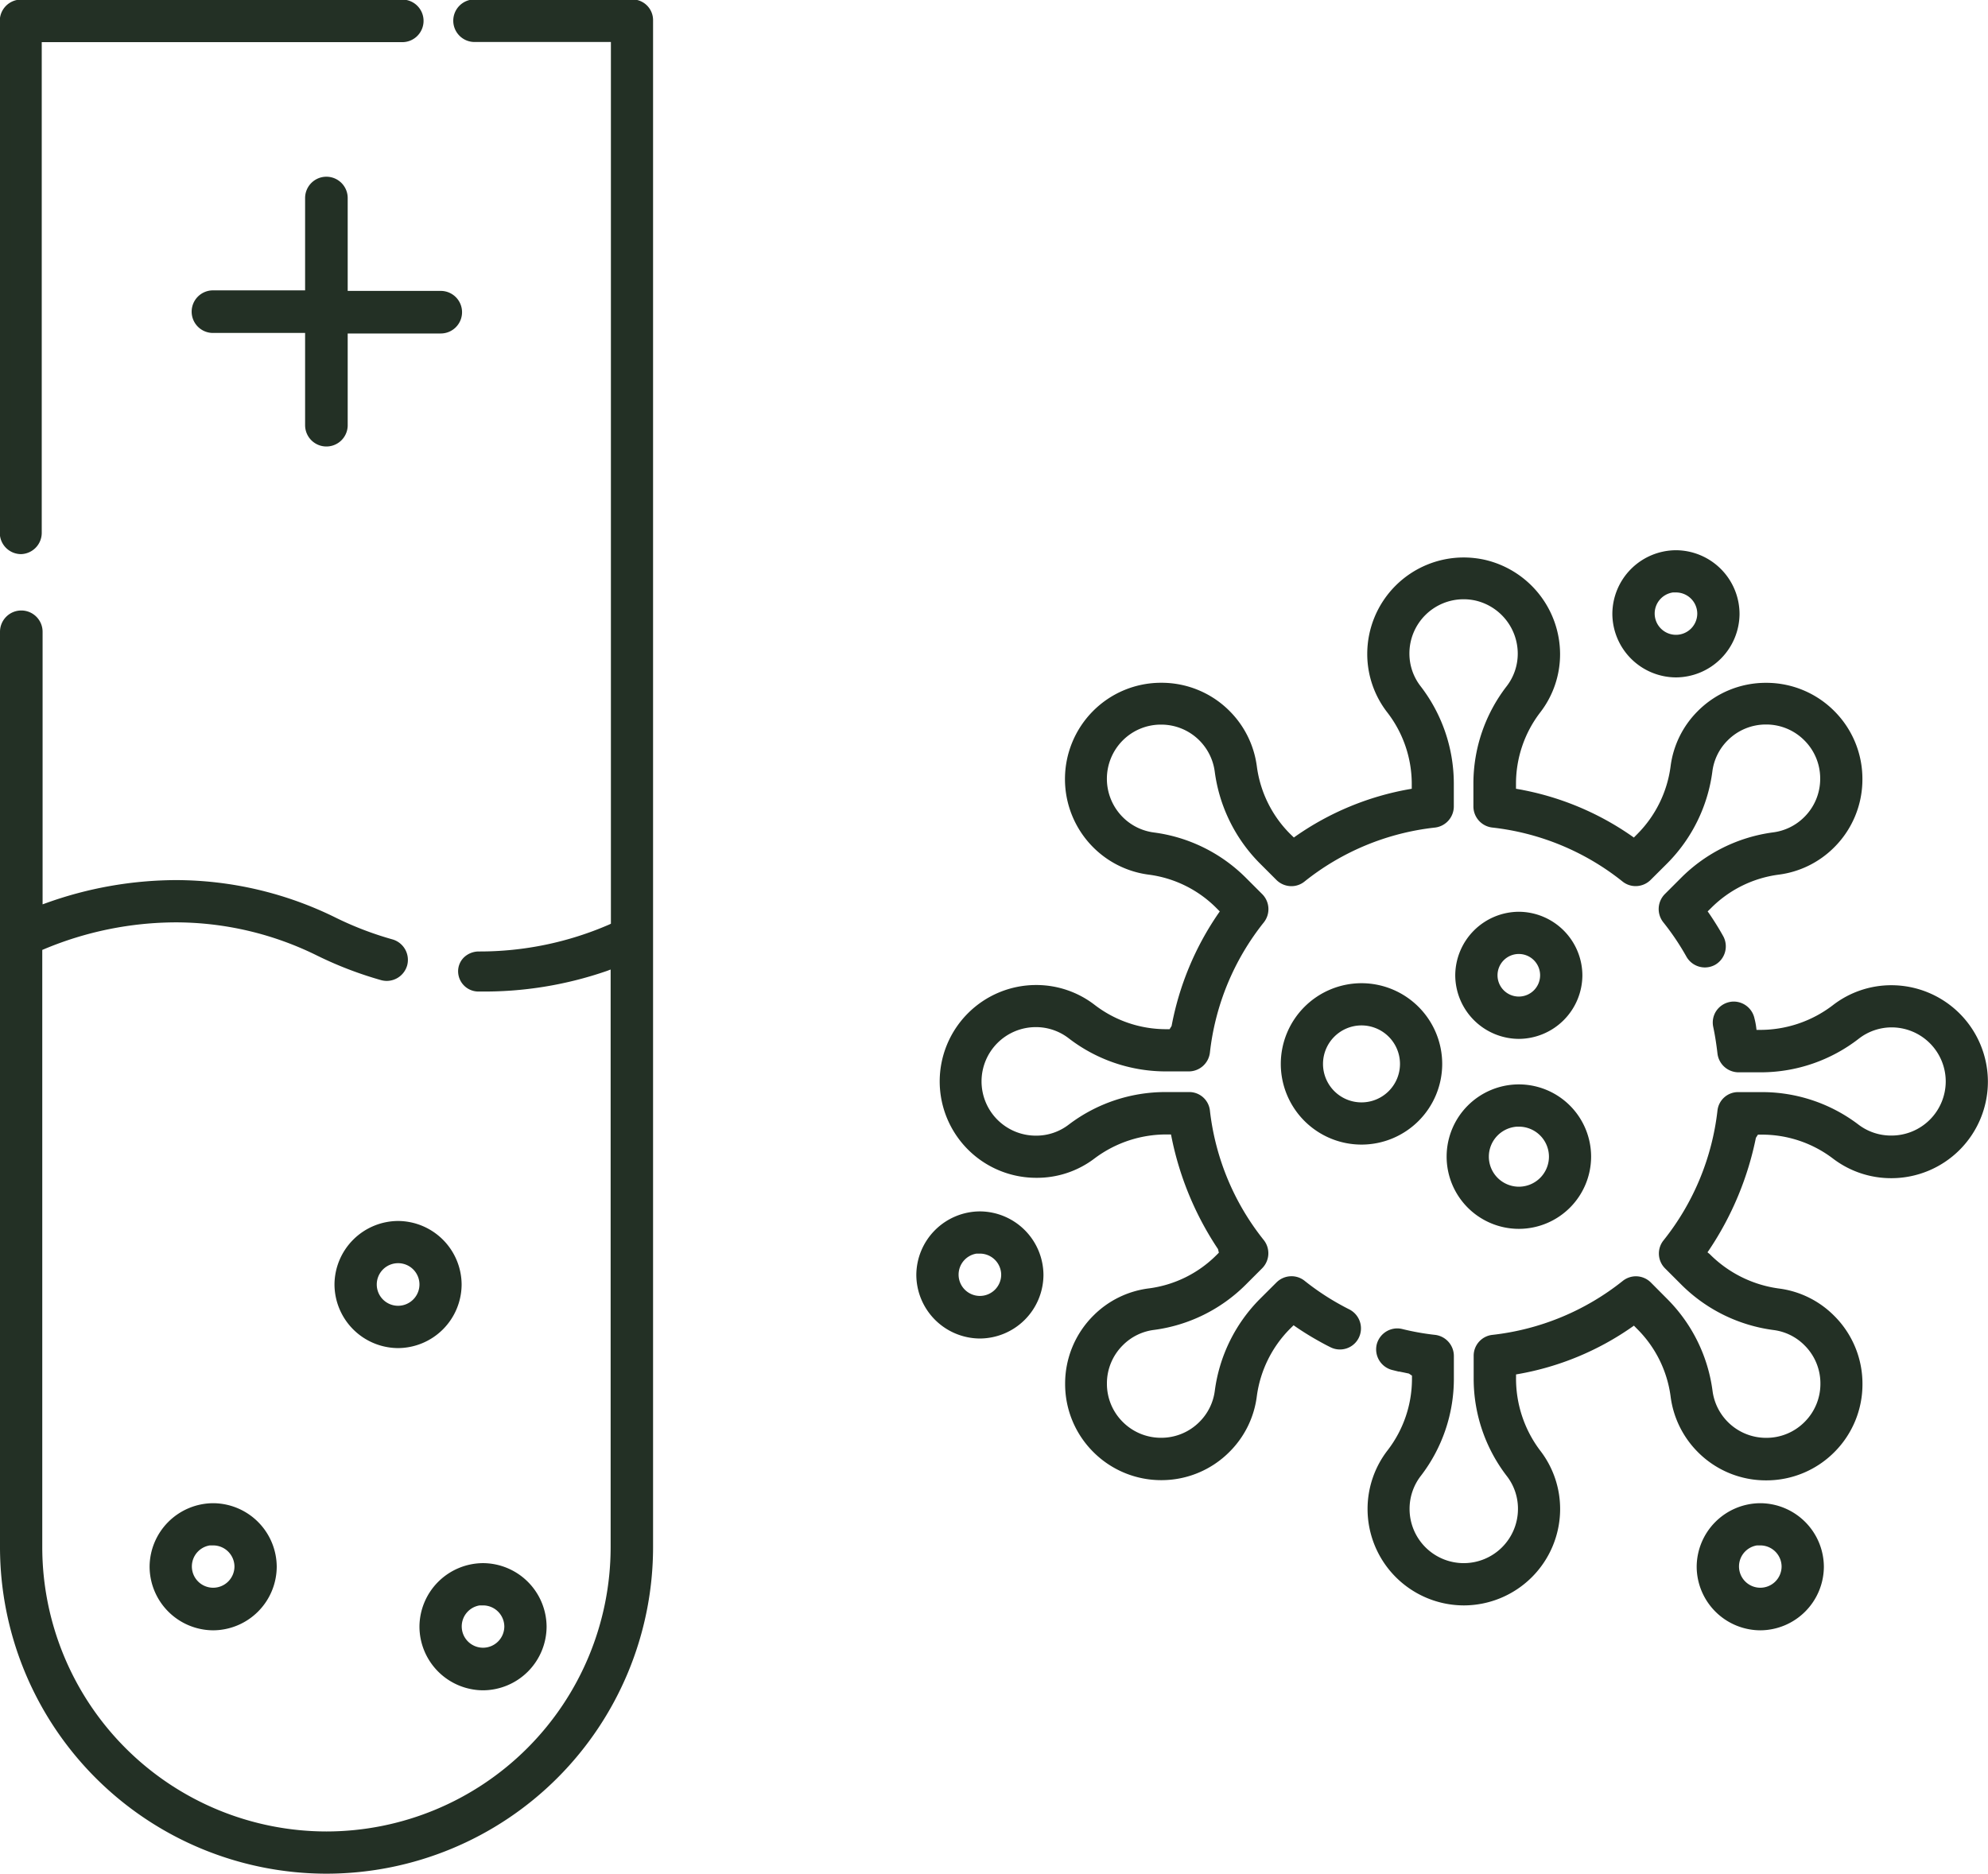
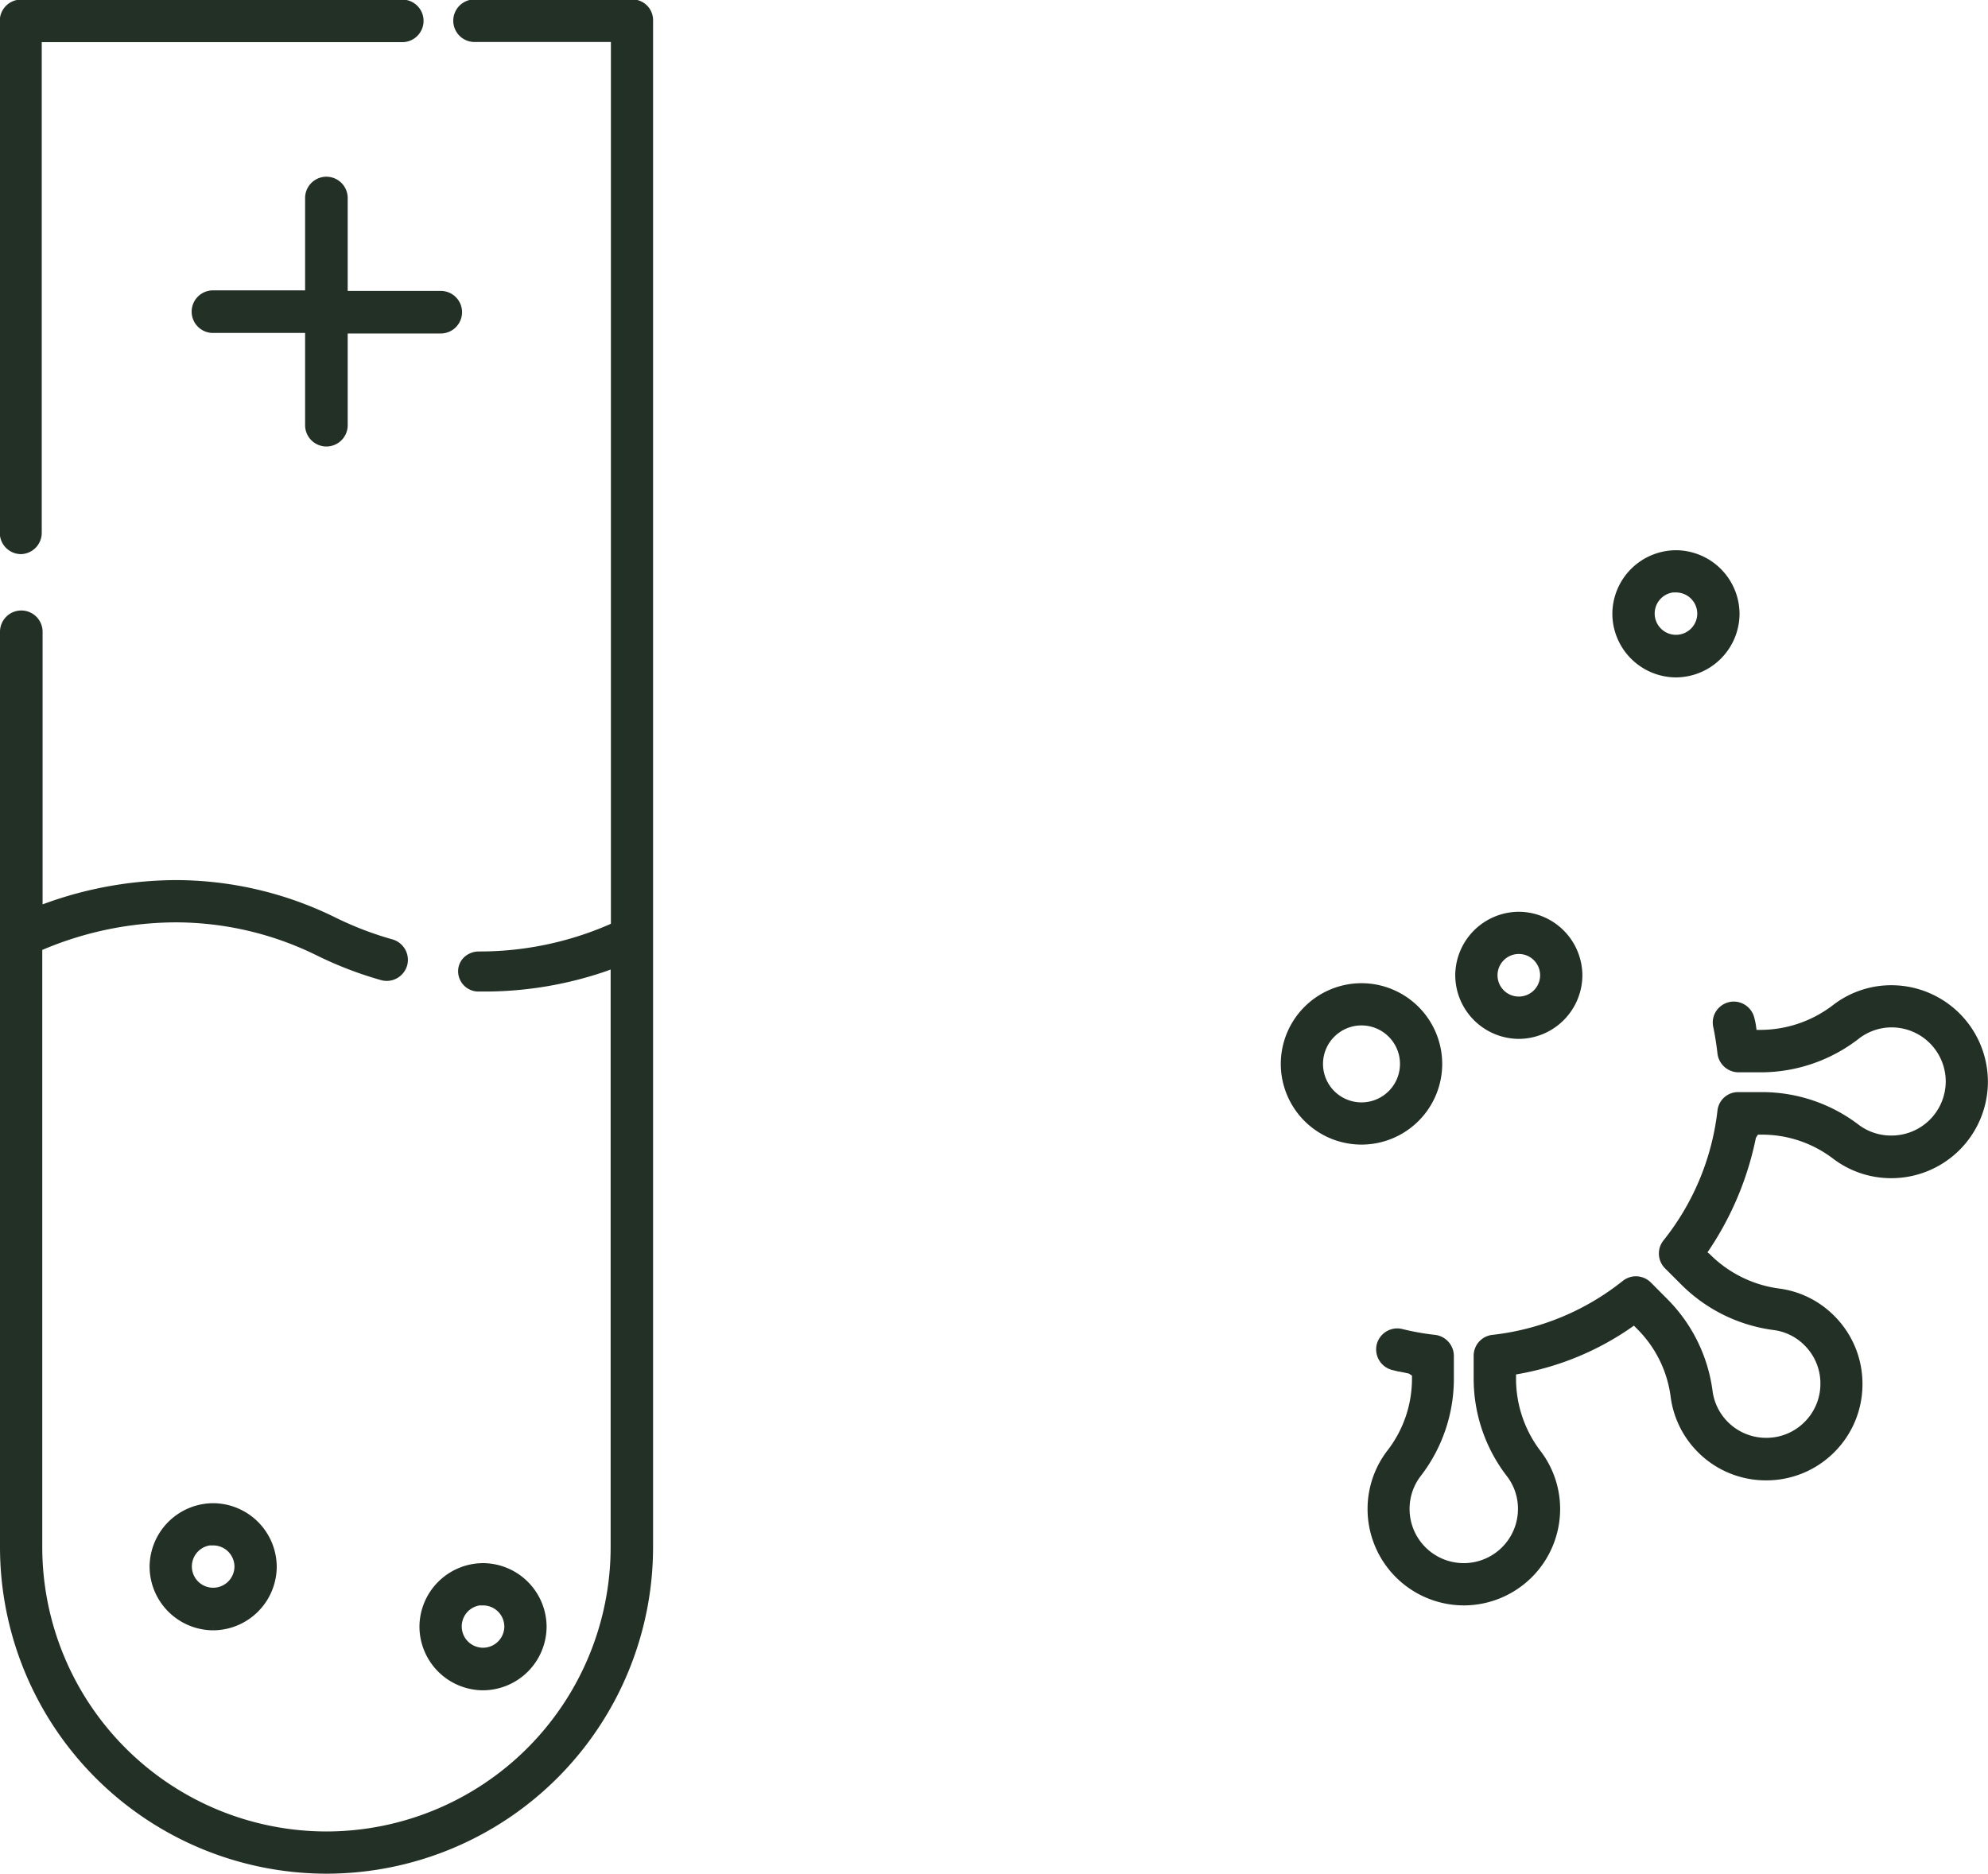
<svg xmlns="http://www.w3.org/2000/svg" width="37.342" height="35.2" viewBox="0 0 37.342 35.2">
  <defs>
    <style>.a{fill:#233025;stroke:#233025;stroke-width:0.2px;}</style>
  </defs>
  <g transform="translate(140.251 -619.811)">
    <path class="a" d="M-134.12,654.911a6.038,6.038,0,0,1-6.031-6.031v-17.2a.3.3,0,0,1,.3-.3.3.3,0,0,1,.3.3v5.263l.2-.072a7.169,7.169,0,0,1,2.4-.426,6.694,6.694,0,0,1,2.971.7,6.306,6.306,0,0,0,1.08.412.3.3,0,0,1,.2.366.3.3,0,0,1-.286.216.312.312,0,0,1-.08-.011,6.974,6.974,0,0,1-1.179-.452,6.1,6.1,0,0,0-2.708-.637,6.535,6.535,0,0,0-2.51.512l-.094.039V648.88a5.444,5.444,0,0,0,5.438,5.438,5.444,5.444,0,0,0,5.438-5.438v-11l-.2.076a6.935,6.935,0,0,1-2.365.382.282.282,0,0,1-.3-.275.266.266,0,0,1,.077-.192.305.305,0,0,1,.217-.085,6.2,6.2,0,0,0,2.49-.517l.086-.042V620.5h-2.661a.3.3,0,0,1-.3-.3.3.3,0,0,1,.3-.3h2.965a.29.29,0,0,1,.288.3V648.88A6.038,6.038,0,0,1-134.12,654.911Z" />
    <path class="a" d="M-139.855,630.121a.3.3,0,0,1-.3-.3v-9.618a.3.3,0,0,1,.3-.3h7.16a.3.3,0,0,1,.3.3.3.3,0,0,1-.3.3h-6.872v9.321A.3.3,0,0,1-139.855,630.121Z" />
    <path class="a" d="M-87.968,654.113a1.1,1.1,0,0,1-1.094-1.094,1.1,1.1,0,0,1,1.094-1.094,1.1,1.1,0,0,1,1.094,1.094A1.1,1.1,0,0,1-87.968,654.113Zm0-1.595a.5.5,0,0,0-.5.5.5.5,0,0,0,.5.5.5.5,0,0,0,.5-.5A.5.5,0,0,0-87.968,652.518Z" transform="translate(-23.754 -14.885)" />
    <path class="a" d="M-82.452,641.42a1.1,1.1,0,0,1-1.095-1.094,1.1,1.1,0,0,1,1.095-1.095,1.1,1.1,0,0,1,1.094,1.095A1.1,1.1,0,0,1-82.452,641.42Zm0-1.6a.5.5,0,0,0-.5.5.5.5,0,0,0,.5.5.5.5,0,0,0,.5-.5A.5.5,0,0,0-82.452,639.824Z" transform="translate(-26.318 -8.983)" />
-     <path class="a" d="M-106.888,664.633a1.1,1.1,0,0,1-1.094-1.094,1.1,1.1,0,0,1,1.094-1.094,1.1,1.1,0,0,1,1.094,1.094A1.1,1.1,0,0,1-106.888,664.633Zm0-1.6a.5.5,0,0,0-.5.5.5.5,0,0,0,.5.5.5.5,0,0,0,.5-.5A.5.5,0,0,0-106.888,663.038Z" transform="translate(-14.957 -19.776)" />
-     <path class="a" d="M-133.805,674.878a1.1,1.1,0,0,1-1.094-1.094,1.1,1.1,0,0,1,1.094-1.094,1.1,1.1,0,0,1,1.094,1.094A1.1,1.1,0,0,1-133.805,674.878Zm0-1.6a.5.5,0,0,0-.5.5.5.5,0,0,0,.5.5.5.5,0,0,0,.5-.5A.5.5,0,0,0-133.805,673.283Z" transform="translate(-2.442 -24.539)" />
-     <path class="a" d="M-127.314,664.97a1.1,1.1,0,0,1-1.094-1.094,1.1,1.1,0,0,1,1.094-1.094,1.1,1.1,0,0,1,1.094,1.094A1.1,1.1,0,0,1-127.314,664.97Zm0-1.595a.5.5,0,0,0-.5.5.5.5,0,0,0,.5.5.5.5,0,0,0,.355-.147.5.5,0,0,0,.147-.354A.5.5,0,0,0-127.314,663.375Z" transform="translate(-5.46 -19.933)" />
+     <path class="a" d="M-133.805,674.878a1.1,1.1,0,0,1-1.094-1.094,1.1,1.1,0,0,1,1.094-1.094,1.1,1.1,0,0,1,1.094,1.094A1.1,1.1,0,0,1-133.805,674.878m0-1.6a.5.5,0,0,0-.5.5.5.5,0,0,0,.5.5.5.5,0,0,0,.5-.5A.5.5,0,0,0-133.805,673.283Z" transform="translate(-2.442 -24.539)" />
    <path class="a" d="M-124.332,676.985a1.1,1.1,0,0,1-1.094-1.095,1.1,1.1,0,0,1,1.094-1.094,1.1,1.1,0,0,1,1.094,1.094A1.1,1.1,0,0,1-124.332,676.985Zm0-1.6a.5.5,0,0,0-.5.5.5.5,0,0,0,.5.5.5.5,0,0,0,.5-.5A.5.5,0,0,0-124.332,675.39Z" transform="translate(-6.846 -25.519)" />
-     <path class="a" d="M-79.492,674.878a1.1,1.1,0,0,1-1.095-1.094,1.1,1.1,0,0,1,1.095-1.094,1.1,1.1,0,0,1,1.094,1.094A1.1,1.1,0,0,1-79.492,674.878Zm0-1.6a.5.5,0,0,0-.5.5.5.5,0,0,0,.5.5.5.5,0,0,0,.5-.5A.5.5,0,0,0-79.492,673.283Z" transform="translate(-27.694 -24.539)" />
-     <path class="a" d="M-88.109,660.5a1.258,1.258,0,0,1-1.257-1.257,1.258,1.258,0,0,1,1.257-1.257,1.259,1.259,0,0,1,1.257,1.257A1.259,1.259,0,0,1-88.109,660.5Zm0-1.921a.665.665,0,0,0-.664.665.665.665,0,0,0,.664.664.665.665,0,0,0,.665-.664A.665.665,0,0,0-88.109,658.58Z" transform="translate(-23.612 -17.703)" />
    <path class="a" d="M-93.772,657.264a1.417,1.417,0,0,1-1.416-1.415,1.418,1.418,0,0,1,1.416-1.417,1.418,1.418,0,0,1,1.416,1.417A1.417,1.417,0,0,1-93.772,657.264Zm0-2.239a.824.824,0,0,0-.823.824.823.823,0,0,0,.823.822.823.823,0,0,0,.823-.822A.824.824,0,0,0-93.772,655.025Z" transform="translate(-20.905 -16.05)" />
-     <path class="a" d="M-103.094,656.617a1.7,1.7,0,0,1-1.21-.5,1.7,1.7,0,0,1-.5-1.21,1.7,1.7,0,0,1,.5-1.209,1.683,1.683,0,0,1,.991-.485,2.293,2.293,0,0,0,1.318-.649l.089-.089-.033-.139a5.764,5.764,0,0,1-.87-2.092l-.025-.121h-.125a2.342,2.342,0,0,0-1.447.466,1.683,1.683,0,0,1-1.043.348,1.713,1.713,0,0,1-1.711-1.711,1.712,1.712,0,0,1,1.711-1.711,1.694,1.694,0,0,1,1.043.356,2.3,2.3,0,0,0,1.394.474h.126l.077-.124a5.424,5.424,0,0,1,.87-2.1l.071-.1-.128-.127a2.289,2.289,0,0,0-1.321-.651,1.7,1.7,0,0,1-.99-.487,1.713,1.713,0,0,1,0-2.419,1.7,1.7,0,0,1,1.21-.5,1.7,1.7,0,0,1,1.21.5,1.7,1.7,0,0,1,.486.991,2.3,2.3,0,0,0,.652,1.318l.131.127.1-.07a5.239,5.239,0,0,1,2.1-.869l.125-.022v-.181a2.3,2.3,0,0,0-.477-1.394,1.688,1.688,0,0,1-.359-1.043,1.713,1.713,0,0,1,1.711-1.711,1.742,1.742,0,0,1,.378.042,1.723,1.723,0,0,1,1.333,1.669,1.688,1.688,0,0,1-.356,1.044,2.3,2.3,0,0,0-.472,1.393v.181l.125.022a5.255,5.255,0,0,1,2.1.87l.1.072.127-.129a2.307,2.307,0,0,0,.65-1.32,1.685,1.685,0,0,1,.485-.989,1.7,1.7,0,0,1,1.21-.5,1.7,1.7,0,0,1,1.21.5,1.7,1.7,0,0,1,.5,1.21,1.7,1.7,0,0,1-.5,1.209,1.692,1.692,0,0,1-.99.486,2.293,2.293,0,0,0-1.319.651l-.129.127.072.1c.095.139.184.281.265.427a.3.3,0,0,1-.114.4.3.3,0,0,1-.145.037.3.3,0,0,1-.258-.151,4.85,4.85,0,0,0-.445-.661.3.3,0,0,1,.022-.395l.312-.312a2.9,2.9,0,0,1,1.662-.819,1.109,1.109,0,0,0,.647-.318,1.11,1.11,0,0,0,.327-.79,1.109,1.109,0,0,0-.327-.791,1.108,1.108,0,0,0-.79-.327,1.111,1.111,0,0,0-.791.327,1.1,1.1,0,0,0-.317.646,2.9,2.9,0,0,1-.819,1.665l-.312.311a.3.3,0,0,1-.21.087.293.293,0,0,1-.185-.065,4.86,4.86,0,0,0-2.5-1.035.3.3,0,0,1-.263-.295v-.44a2.892,2.892,0,0,1,.6-1.754,1.1,1.1,0,0,0,.233-.683,1.125,1.125,0,0,0-.871-1.09,1.128,1.128,0,0,0-.247-.027,1.118,1.118,0,0,0-1.117,1.117,1.1,1.1,0,0,0,.234.682,2.9,2.9,0,0,1,.6,1.756v.44a.3.3,0,0,1-.267.295,4.856,4.856,0,0,0-2.5,1.035.29.29,0,0,1-.184.065.3.3,0,0,1-.21-.087l-.312-.312a2.9,2.9,0,0,1-.818-1.662,1.117,1.117,0,0,0-.318-.648,1.112,1.112,0,0,0-.79-.326,1.111,1.111,0,0,0-.791.327,1.12,1.12,0,0,0,0,1.581,1.109,1.109,0,0,0,.647.318,2.892,2.892,0,0,1,1.663.819l.312.312a.3.3,0,0,1,.022.395,4.868,4.868,0,0,0-1.035,2.5.3.3,0,0,1-.295.263h-.441a2.889,2.889,0,0,1-1.754-.6,1.107,1.107,0,0,0-.682-.232,1.12,1.12,0,0,0-1.118,1.119,1.12,1.12,0,0,0,1.118,1.12,1.1,1.1,0,0,0,.682-.229,2.9,2.9,0,0,1,1.756-.59h.439a.29.29,0,0,1,.295.256,4.856,4.856,0,0,0,1.034,2.488.3.3,0,0,1-.022.394l-.312.312a2.892,2.892,0,0,1-1.661.819,1.1,1.1,0,0,0-.647.318,1.109,1.109,0,0,0-.327.79,1.109,1.109,0,0,0,.327.791,1.111,1.111,0,0,0,.791.327,1.109,1.109,0,0,0,.79-.327,1.105,1.105,0,0,0,.318-.646,2.9,2.9,0,0,1,.819-1.665l.312-.311a.3.3,0,0,1,.21-.086.293.293,0,0,1,.185.065,4.856,4.856,0,0,0,.624.423c.076.043.155.086.233.125a.3.3,0,0,1,.132.4.294.294,0,0,1-.265.163.293.293,0,0,1-.133-.032c-.088-.043-.175-.091-.261-.14-.132-.075-.261-.156-.386-.242l-.1-.071-.128.126a2.312,2.312,0,0,0-.651,1.321,1.686,1.686,0,0,1-.485.99A1.7,1.7,0,0,1-103.094,656.617Z" transform="translate(-15.34 -9.099)" />
    <path class="a" d="M-90.431,665.951a1.712,1.712,0,0,1-1.71-1.71,1.7,1.7,0,0,1,.358-1.046,2.3,2.3,0,0,0,.476-1.393v-.121l-.118-.079-.127-.027c-.066-.013-.137-.028-.2-.043a.3.3,0,0,1-.22-.36.3.3,0,0,1,.288-.225.3.3,0,0,1,.072.009,4.767,4.767,0,0,0,.628.112.3.3,0,0,1,.264.295v.439a2.893,2.893,0,0,1-.6,1.755,1.111,1.111,0,0,0-.232.683,1.118,1.118,0,0,0,1.118,1.117,1.119,1.119,0,0,0,1.118-1.117,1.1,1.1,0,0,0-.232-.682,2.9,2.9,0,0,1-.6-1.757v-.439a.294.294,0,0,1,.263-.294,4.874,4.874,0,0,0,2.5-1.035.3.3,0,0,1,.185-.065.3.3,0,0,1,.209.087l.311.313a2.894,2.894,0,0,1,.819,1.661,1.113,1.113,0,0,0,.318.648,1.113,1.113,0,0,0,.791.326,1.108,1.108,0,0,0,.79-.327,1.109,1.109,0,0,0,.327-.791,1.107,1.107,0,0,0-.327-.79,1.094,1.094,0,0,0-.645-.317,2.905,2.905,0,0,1-1.664-.818l-.312-.312a.294.294,0,0,1-.021-.392,4.87,4.87,0,0,0,1.035-2.492.289.289,0,0,1,.294-.256h.439a2.892,2.892,0,0,1,1.754.589,1.107,1.107,0,0,0,.683.227,1.118,1.118,0,0,0,1.118-1.117,1.117,1.117,0,0,0-1.118-1.115,1.107,1.107,0,0,0-.681.237,2.905,2.905,0,0,1-1.757.607h-.439a.3.3,0,0,1-.294-.272c-.019-.162-.045-.336-.08-.5a.294.294,0,0,1,.039-.221.3.3,0,0,1,.187-.129.274.274,0,0,1,.062-.007.3.3,0,0,1,.291.239,1.25,1.25,0,0,1,.031.159l.016.134h.135a2.345,2.345,0,0,0,1.448-.484A1.693,1.693,0,0,1-82.4,654.5a1.714,1.714,0,0,1,1.711,1.712,1.714,1.714,0,0,1-1.711,1.713,1.7,1.7,0,0,1-1.045-.353,2.3,2.3,0,0,0-1.393-.465h-.125l-.078.121a5.778,5.778,0,0,1-.87,2.093l-.08.116.109.088a2.357,2.357,0,0,0,1.348.671,1.683,1.683,0,0,1,.989.487,1.7,1.7,0,0,1,.5,1.209,1.7,1.7,0,0,1-.5,1.21,1.7,1.7,0,0,1-1.209.5,1.7,1.7,0,0,1-1.21-.5,1.7,1.7,0,0,1-.486-.991,2.292,2.292,0,0,0-.651-1.319l-.126-.128-.1.072a5.243,5.243,0,0,1-2.1.87l-.125.022v.127a2.342,2.342,0,0,0,.473,1.447,1.693,1.693,0,0,1,.355,1.044A1.712,1.712,0,0,1-90.431,665.951Z" transform="translate(-22.322 -16.08)" />
    <path class="a" d="M-130.985,630.988a.3.3,0,0,1-.3-.3v-1.833h-1.831a.3.3,0,0,1-.3-.3.3.3,0,0,1,.3-.3h1.831V626.42a.3.3,0,0,1,.3-.3.3.3,0,0,1,.3.3v1.845h1.848a.3.3,0,0,1,.3.3.3.3,0,0,1-.3.3h-1.848v1.833A.3.3,0,0,1-130.985,630.988Z" transform="translate(-3.135 -2.889)" />
  </g>
</svg>